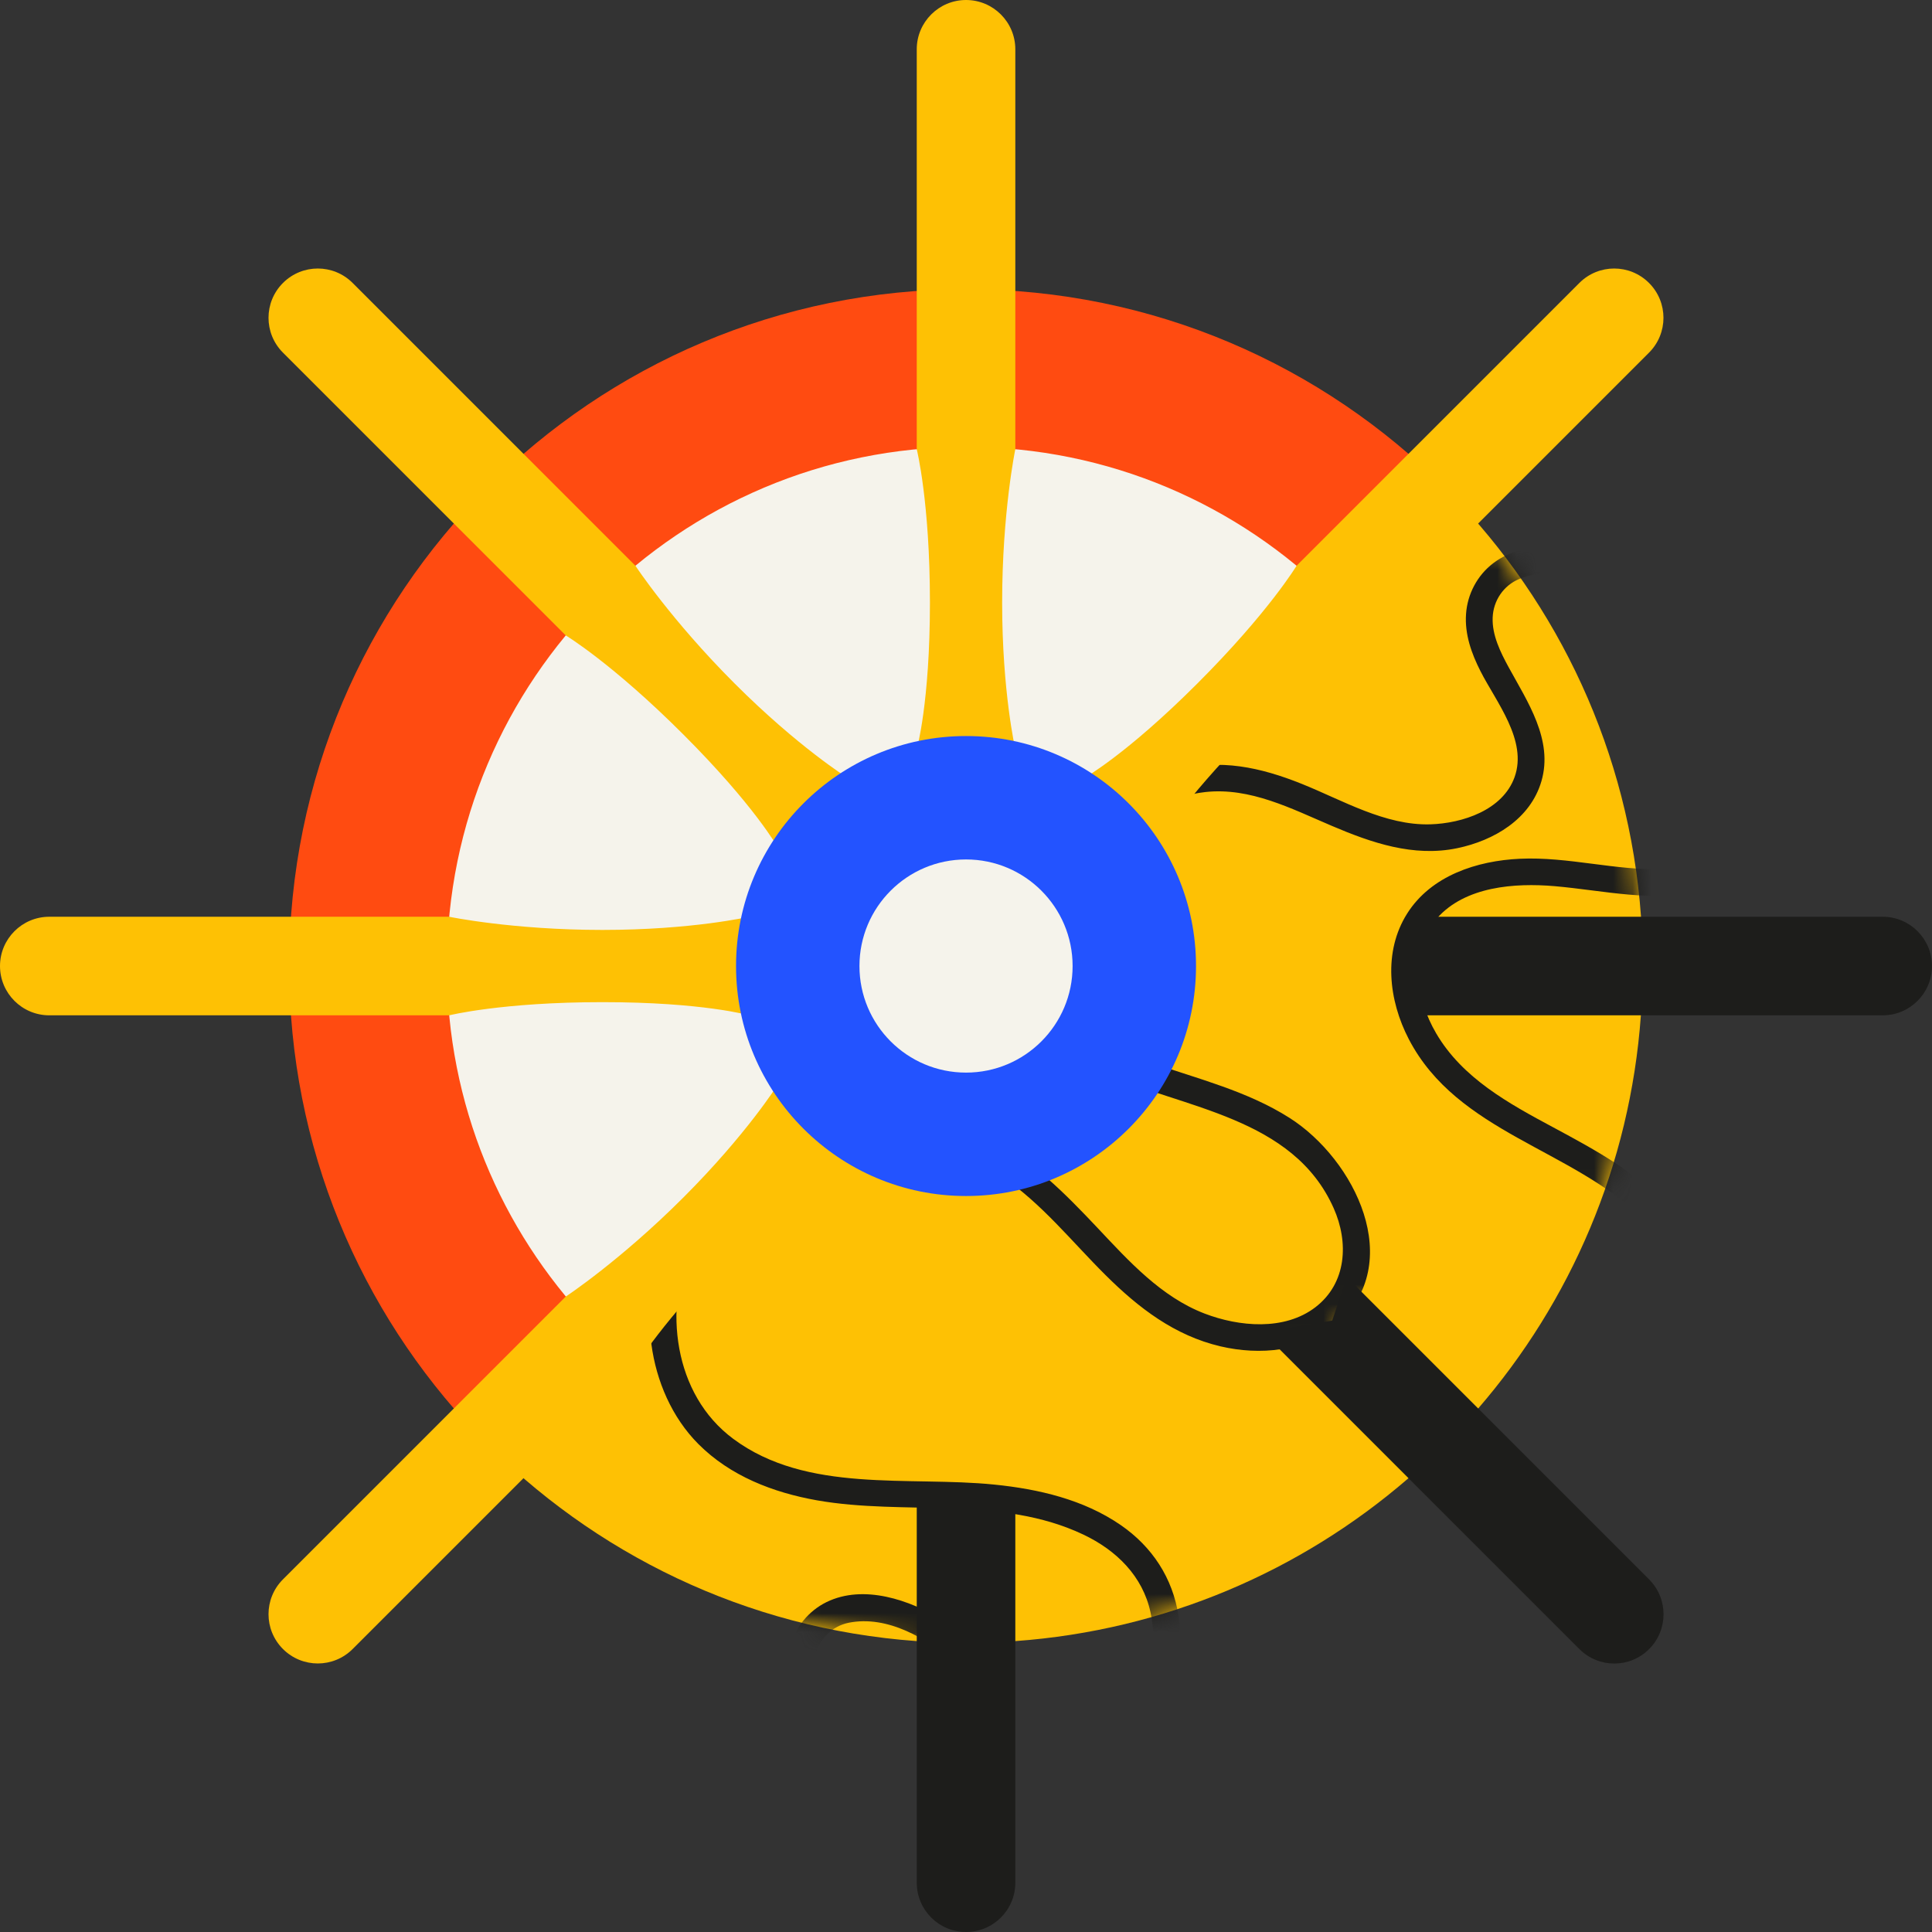
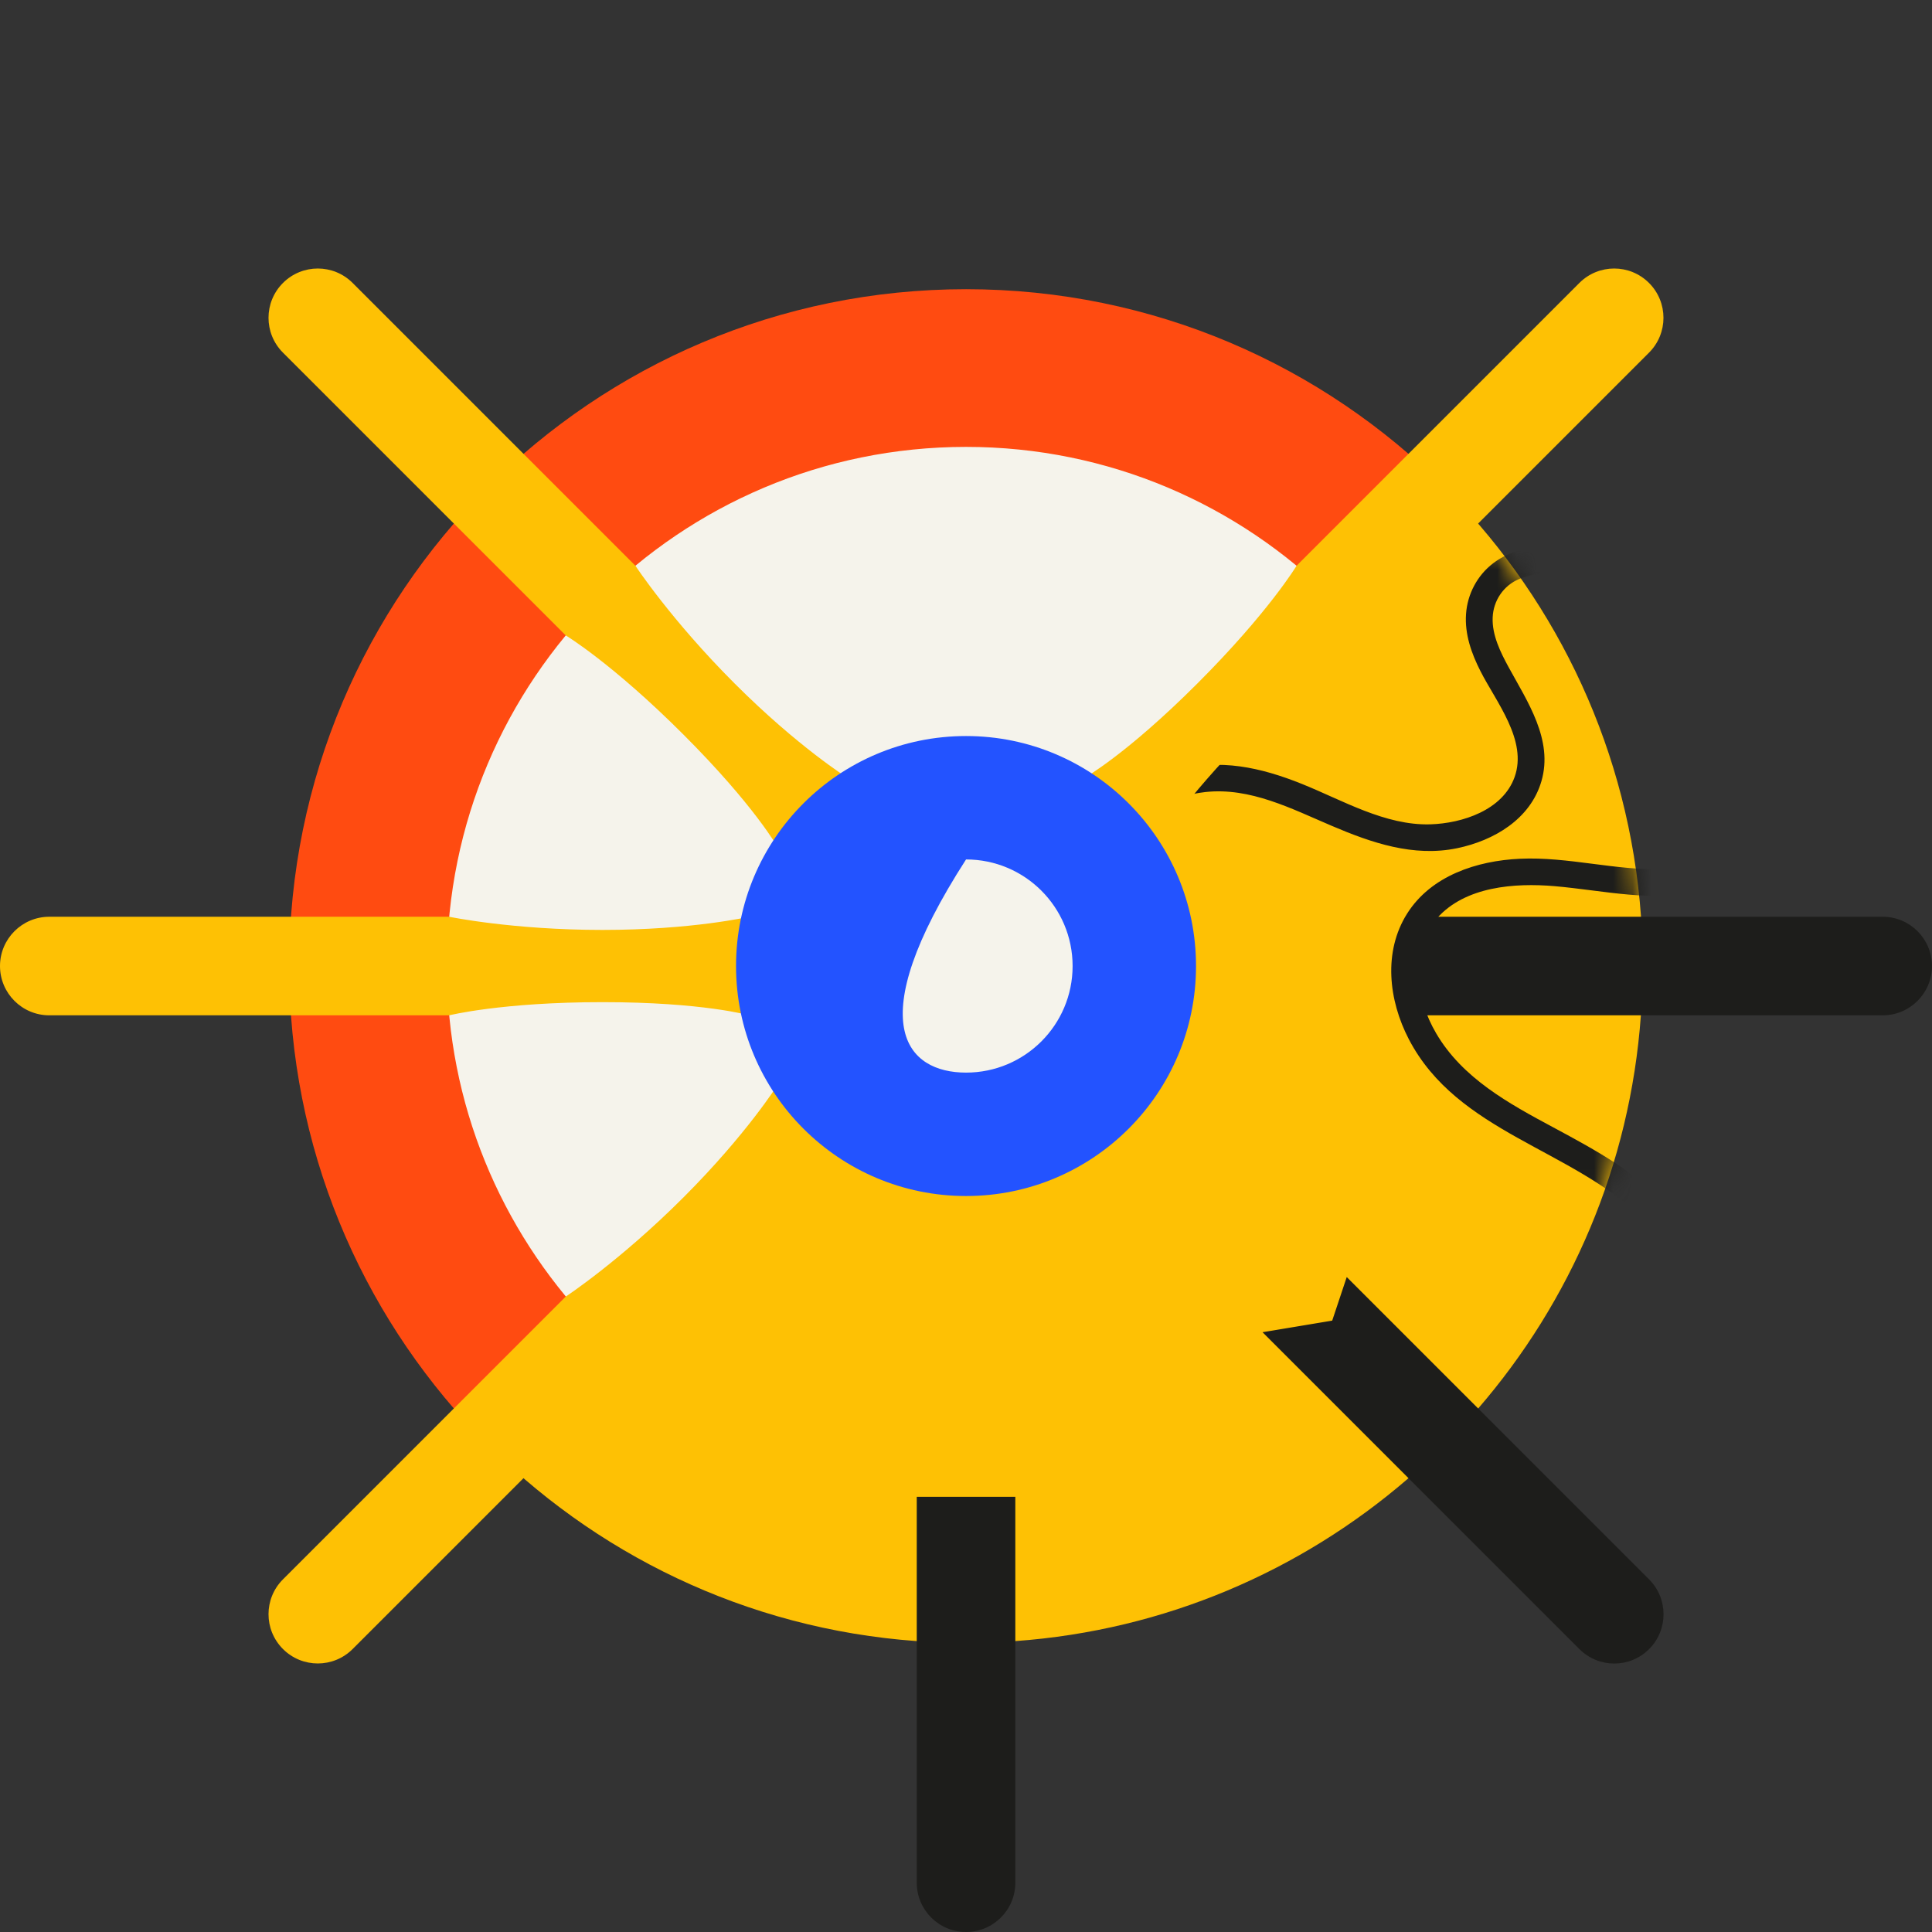
<svg xmlns="http://www.w3.org/2000/svg" width="100" height="100" viewBox="0 0 100 100" fill="none">
  <rect x="0" y="0" width="100" height="100" fill="#333333" stroke="none" />
  <g clip-path="url(#clip0_8847_10423)">
    <path d="M50.002 79.691C66.399 79.691 79.691 66.399 79.691 50.002C79.691 33.606 66.399 20.314 50.002 20.314C33.606 20.314 20.314 33.606 20.314 50.002C20.314 66.399 33.606 79.691 50.002 79.691Z" fill="#F5F3EB" />
    <path d="M24.891 74.431C30.7 80.402 38.621 84.309 47.45 84.943H52.553C60.29 84.386 67.335 81.314 72.866 76.542L76.494 72.921C81.292 67.379 84.375 60.316 84.932 52.553L84.939 47.451C84.327 38.936 80.669 31.265 75.054 25.518L24.891 74.431Z" fill="#FEC104" />
    <mask id="mask0_8847_10423" style="mask-type:luminance" maskUnits="userSpaceOnUse" x="24" y="25" width="61" height="60">
      <path d="M24.891 74.431C30.7 80.401 38.621 84.308 47.45 84.943H52.553C60.29 84.385 67.335 81.314 72.866 76.542L68.713 72.389C68.713 72.389 68.738 72.367 68.749 72.356L67.111 70.718C68.42 69.636 69.622 68.434 70.703 67.126L76.494 72.917C81.292 67.375 84.375 60.312 84.932 52.549H76.747C76.828 51.709 76.872 50.859 76.872 49.998C76.872 49.136 76.828 48.286 76.747 47.447H84.939C84.327 38.932 80.669 31.261 75.054 25.514L24.891 74.431Z" fill="white" />
    </mask>
    <g mask="url(#mask0_8847_10423)">
-       <path d="M51.434 50.94C52.805 53.021 54.843 54.546 57.108 55.543C61.298 57.383 66.931 57.816 69.031 62.536C69.816 64.299 69.713 66.414 68.082 67.664C66.477 68.892 64.131 68.672 62.35 67.99C60.103 67.129 58.424 65.271 56.808 63.555C55.125 61.77 53.41 60.033 51.203 58.904C47.263 56.892 42.22 56.786 38.412 59.161C34.93 61.334 33.181 65.553 33.716 69.577C33.969 71.483 34.776 73.364 36.143 74.738C37.796 76.398 40.01 77.252 42.282 77.656C46.823 78.458 51.782 77.392 56.075 79.43C57.783 80.24 59.15 81.578 59.553 83.465C59.872 84.961 59.707 86.786 58.615 87.948C57.328 89.319 55.323 88.945 53.886 88.04C52.014 86.863 50.676 85.012 48.795 83.857C47.098 82.816 44.701 81.984 42.777 82.926C41.85 83.381 41.16 84.235 40.893 85.228C40.618 86.243 40.772 87.288 41.051 88.285C41.531 90 42.751 92.269 41.714 93.999C40.779 95.561 38.595 95.825 36.964 95.553C34.647 95.165 32.741 93.442 30.835 92.2C28.93 90.957 26.921 90.066 24.601 90.261C22.709 90.422 20.858 91.404 20.177 93.259C19.869 94.102 21.166 94.615 21.474 93.768C22.123 92.005 24.154 91.496 25.858 91.646C28.185 91.851 30.069 93.365 31.931 94.633C33.786 95.898 35.765 97.052 38.078 97.034C40.021 97.016 42.088 96.297 43.033 94.479C44.056 92.504 43.125 90.308 42.517 88.366C42.253 87.523 41.993 86.562 42.202 85.683C42.403 84.829 43.074 84.165 43.931 83.993C45.918 83.594 48.011 84.799 49.415 86.09C50.995 87.537 52.574 89.249 54.656 89.953C56.518 90.583 58.585 90.176 59.853 88.622C60.96 87.266 61.254 85.342 61.001 83.648C60.704 81.68 59.634 80.053 57.999 78.931C56.082 77.612 53.751 77.073 51.467 76.842C47.029 76.391 41.776 77.315 37.953 74.474C34.845 72.165 34.347 67.727 35.769 64.325C37.422 60.37 41.644 58.494 45.768 58.812C47.916 58.977 50.034 59.674 51.827 60.876C53.905 62.269 55.47 64.259 57.229 66.004C58.937 67.701 60.792 69.127 63.174 69.687C65.19 70.16 67.565 69.97 69.182 68.555C72.807 65.373 70.113 60.004 66.748 57.863C64.571 56.478 62.027 55.847 59.615 55.015C57.273 54.205 55.063 53.135 53.41 51.236L51.431 50.94H51.434Z" fill="#1D1D1B" />
      <path d="M124.535 -39.52C122.772 -38.152 121.925 -36.019 121.764 -33.835C121.577 -31.276 122.255 -28.854 122.951 -26.416C123.666 -23.909 124.395 -21.266 123.677 -18.679C123.116 -16.666 121.617 -14.669 119.374 -14.562C117.167 -14.46 115.247 -16.172 113.946 -17.77C112.329 -19.753 110.98 -22.065 108.767 -23.458C106.967 -24.591 104.482 -24.895 102.594 -23.803C100.762 -22.743 100.369 -20.581 100.729 -18.649C101.069 -16.824 102.004 -14.936 101.821 -13.045C101.612 -10.916 99.614 -9.922 97.642 -9.996C95.223 -10.087 93.259 -11.814 91.543 -13.342C89.733 -14.955 87.889 -16.626 85.525 -17.355C83.344 -18.026 81.039 -17.564 79.345 -16.021C77.711 -14.53 76.769 -12.382 76.736 -10.171C76.703 -7.796 77.912 -5.561 79.543 -3.908C81.295 -2.13 83.59 -1.034 86.005 -0.495C90.473 0.494 96.085 -0.176 99.061 4.042C100.171 5.619 100.487 7.715 99.127 9.258C97.789 10.776 95.447 11.018 93.567 10.691C91.195 10.284 89.187 8.785 87.27 7.422C85.272 6 83.252 4.629 80.87 3.951C76.615 2.741 71.644 3.621 68.371 6.692C65.377 9.5 64.483 13.979 65.795 17.824C66.414 19.642 67.572 21.332 69.178 22.413C71.124 23.721 73.459 24.128 75.768 24.081C80.379 23.985 85.037 21.973 89.645 23.135C91.477 23.597 93.079 24.641 93.841 26.419C94.446 27.826 94.641 29.645 93.794 31.001C92.797 32.595 90.759 32.617 89.172 32.012C87.105 31.221 85.433 29.666 83.366 28.9C81.501 28.208 78.986 27.86 77.282 29.157C76.461 29.784 75.951 30.755 75.882 31.781C75.808 32.83 76.164 33.827 76.633 34.747C77.439 36.334 79.074 38.324 78.396 40.219C77.784 41.934 75.691 42.616 74.038 42.667C71.692 42.737 69.486 41.417 67.374 40.571C65.263 39.724 63.119 39.24 60.883 39.882C59.058 40.406 57.434 41.733 57.13 43.682C56.991 44.569 58.365 44.819 58.505 43.932C58.798 42.077 60.689 41.183 62.39 40.996C64.713 40.743 66.854 41.861 68.929 42.744C70.992 43.624 73.162 44.372 75.424 43.903C77.326 43.507 79.213 42.4 79.785 40.431C80.405 38.295 79.063 36.323 78.088 34.538C77.667 33.764 77.223 32.874 77.26 31.965C77.293 31.089 77.821 30.308 78.627 29.971C80.496 29.194 82.783 29.971 84.414 30.96C86.243 32.071 88.131 33.442 90.308 33.731C92.258 33.988 94.204 33.189 95.146 31.415C95.967 29.872 95.883 27.922 95.304 26.313C94.63 24.44 93.262 23.054 91.444 22.27C89.308 21.35 86.918 21.273 84.631 21.489C80.188 21.911 75.218 23.839 70.912 21.794C67.411 20.133 66.062 15.878 66.795 12.264C67.646 8.063 71.425 5.399 75.53 4.907C77.67 4.651 79.88 4.922 81.874 5.754C84.183 6.718 86.108 8.36 88.175 9.731C90.18 11.062 92.276 12.102 94.721 12.187C96.792 12.26 99.083 11.611 100.391 9.907C103.327 6.08 99.64 1.337 95.923 -0.107C93.519 -1.045 90.902 -1.166 88.369 -1.514C85.913 -1.851 83.538 -2.474 81.544 -4.01C79.756 -5.392 78.312 -7.419 78.143 -9.728C77.996 -11.748 78.898 -13.899 80.482 -15.175C82.248 -16.597 84.429 -16.505 86.39 -15.519C88.585 -14.412 90.231 -12.532 92.13 -11.018C93.988 -9.537 96.18 -8.379 98.628 -8.654C100.795 -8.896 102.752 -10.245 103.148 -12.488C103.496 -14.456 102.675 -16.402 102.224 -18.283C101.832 -19.914 101.795 -21.974 103.602 -22.769C105.644 -23.667 107.858 -22.659 109.353 -21.23C111.164 -19.496 112.34 -17.216 114.173 -15.493C115.789 -13.972 117.992 -12.803 120.268 -13.28C122.566 -13.76 124.164 -15.724 124.879 -17.872C126.606 -23.07 123.061 -27.89 123.116 -33.054C123.138 -35.029 123.728 -37.133 125.345 -38.387C126.052 -38.937 125.246 -40.077 124.535 -39.523V-39.52Z" fill="#1D1D1B" />
      <path d="M88.696 68.611C88.941 66.393 87.999 64.3 86.544 62.666C84.84 60.748 82.626 59.55 80.394 58.351C78.096 57.12 75.691 55.804 74.335 53.484C73.279 51.681 72.891 49.214 74.375 47.532C75.838 45.875 78.403 45.692 80.46 45.867C83.007 46.087 85.609 46.733 88.15 46.109C90.213 45.607 92.163 44.035 92.695 41.92C93.211 39.867 91.932 38.079 90.294 36.994C88.747 35.968 86.742 35.322 85.514 33.875C84.129 32.244 84.807 30.118 86.233 28.754C87.981 27.083 90.591 26.874 92.881 26.709C95.297 26.533 97.782 26.372 99.952 25.184C101.949 24.088 103.225 22.109 103.294 19.818C103.364 17.608 102.477 15.435 100.912 13.873C99.23 12.198 96.785 11.505 94.461 11.524C91.969 11.542 89.579 12.425 87.515 13.785C83.692 16.303 80.269 20.797 75.167 19.994C73.261 19.694 71.538 18.459 71.377 16.413C71.22 14.397 72.678 12.546 74.218 11.425C76.164 10.006 78.634 9.607 80.951 9.182C83.363 8.738 85.752 8.243 87.9 7.004C91.731 4.791 94.56 0.612 94.637 -3.874C94.707 -7.979 92.112 -11.74 88.443 -13.473C86.705 -14.294 84.689 -14.639 82.794 -14.239C80.5 -13.756 78.583 -12.359 77.011 -10.67C73.87 -7.294 72.07 -2.551 68.027 -0.055C66.418 0.938 64.552 1.36 62.749 0.675C61.32 0.128 59.879 -0.997 59.494 -2.551C59.044 -4.376 60.447 -5.857 61.987 -6.572C63.992 -7.503 66.275 -7.624 68.262 -8.573C70.058 -9.431 72.059 -10.992 72.312 -13.118C72.433 -14.144 72.092 -15.185 71.403 -15.951C70.703 -16.732 69.739 -17.172 68.753 -17.48C67.052 -18.008 64.483 -18.216 63.596 -20.023C62.793 -21.658 63.757 -23.634 64.871 -24.858C66.455 -26.592 68.936 -27.255 71.014 -28.182C73.093 -29.106 74.933 -30.308 76.028 -32.364C76.923 -34.039 77.102 -36.129 75.915 -37.708C75.376 -38.427 74.24 -37.613 74.782 -36.895C75.911 -35.392 75.233 -33.409 74.185 -32.06C72.748 -30.216 70.454 -29.458 68.375 -28.582C66.308 -27.709 64.259 -26.68 63.02 -24.726C61.979 -23.087 61.459 -20.958 62.474 -19.18C63.577 -17.249 65.927 -16.838 67.888 -16.292C68.738 -16.054 69.684 -15.753 70.311 -15.097C70.915 -14.463 71.11 -13.543 70.787 -12.726C70.043 -10.842 67.895 -9.742 66.048 -9.262C63.977 -8.723 61.679 -8.324 59.956 -6.96C58.413 -5.74 57.632 -3.786 58.248 -1.873C58.783 -0.205 60.242 1.085 61.8 1.792C63.614 2.61 65.56 2.595 67.389 1.836C69.537 0.942 71.256 -0.718 72.693 -2.511C75.482 -5.993 77.561 -10.904 82.025 -12.568C85.653 -13.924 89.649 -11.93 91.734 -8.888C94.157 -5.351 93.439 -0.788 90.931 2.503C89.627 4.219 87.893 5.615 85.906 6.469C83.608 7.455 81.087 7.694 78.664 8.221C76.311 8.734 74.108 9.515 72.341 11.212C70.849 12.645 69.717 14.745 70.028 16.871C70.728 21.644 76.699 22.3 80.328 20.639C82.674 19.565 84.583 17.773 86.595 16.197C88.545 14.669 90.646 13.397 93.138 13.037C95.374 12.715 97.833 13.092 99.611 14.577C101.161 15.878 102.081 18.026 101.894 20.049C101.685 22.307 100.102 23.81 98.028 24.528C95.704 25.334 93.208 25.206 90.799 25.514C88.443 25.818 86.086 26.584 84.579 28.531C83.245 30.253 82.85 32.599 84.184 34.443C85.357 36.063 87.325 36.829 88.989 37.815C90.433 38.669 91.936 40.076 91.25 41.927C90.473 44.02 88.208 44.907 86.141 44.984C83.634 45.076 81.178 44.332 78.667 44.449C76.45 44.552 74.079 45.318 72.836 47.282C71.582 49.265 71.876 51.78 72.92 53.788C75.449 58.645 81.376 59.455 85.045 63.094C86.449 64.484 87.545 66.371 87.321 68.409C87.222 69.3 88.6 69.516 88.699 68.618L88.696 68.611Z" fill="#1D1D1B" />
    </g>
    <path d="M30.488 68.464C25.932 63.647 23.131 57.153 23.131 50.002C23.131 35.161 35.161 23.131 50.002 23.131C57.398 23.131 64.098 26.122 68.955 30.957L74.801 25.257C68.46 18.902 59.689 14.969 50.002 14.969C30.652 14.969 14.969 30.652 14.969 50.002C14.969 59.37 18.649 67.881 24.638 74.167L30.488 68.464Z" fill="#FF4B11" />
-     <path d="M52.553 38.775C52.553 38.775 51.871 35.839 51.871 31.184C51.871 26.529 52.553 23.249 52.553 23.249V2.551C52.553 1.144 51.41 0 50.002 0C48.595 0 47.451 1.144 47.451 2.551V23.253C47.451 23.253 48.133 25.98 48.133 31.188C48.133 36.396 47.451 38.779 47.451 38.779H52.553V38.775Z" fill="#FEC104" />
    <path d="M38.775 47.451C38.775 47.451 35.839 48.133 31.184 48.133C26.529 48.133 23.249 47.451 23.249 47.451H2.551C1.144 47.451 0 48.595 0 50.002C0 51.41 1.144 52.553 2.551 52.553H23.253C23.253 52.553 25.98 51.871 31.188 51.871C36.396 51.871 38.779 52.553 38.779 52.553V47.451H38.775Z" fill="#FEC104" />
    <path d="M43.866 40.259C43.866 40.259 41.311 38.665 38.02 35.373C34.728 32.082 32.888 29.282 32.888 29.282L18.253 14.646C17.256 13.649 15.643 13.649 14.646 14.646C13.649 15.643 13.649 17.256 14.646 18.253L29.282 32.888C29.282 32.888 31.69 34.336 35.373 38.02C39.057 41.703 40.259 43.866 40.259 43.866L43.866 40.259Z" fill="#FEC104" />
    <path d="M40.259 56.134C40.259 56.134 38.665 58.688 35.373 61.98C32.082 65.271 29.282 67.111 29.282 67.111L14.646 81.747C13.649 82.744 13.649 84.356 14.646 85.353C15.643 86.35 17.256 86.35 18.253 85.353L32.888 70.718C32.888 70.718 34.336 68.31 38.02 64.626C41.703 60.943 43.866 59.74 43.866 59.74L40.259 56.134Z" fill="#FEC104" />
    <path d="M59.74 43.866C59.74 43.866 61.335 41.311 64.626 38.02C67.918 34.728 70.718 32.888 70.718 32.888L85.353 18.253C86.35 17.256 86.35 15.643 85.353 14.646C84.356 13.649 82.744 13.649 81.747 14.646L67.111 29.282C67.111 29.282 65.663 31.69 61.98 35.373C58.296 39.057 56.134 40.259 56.134 40.259L59.74 43.866Z" fill="#FEC104" />
    <path d="M50.002 61.906C56.576 61.906 61.906 56.576 61.906 50.002C61.906 43.427 56.576 38.097 50.002 38.097C43.427 38.097 38.097 43.427 38.097 50.002C38.097 56.576 43.427 61.906 50.002 61.906Z" fill="#2353FF" />
-     <path d="M50.002 55.518C53.048 55.518 55.518 53.048 55.518 50.002C55.518 46.955 53.048 44.485 50.002 44.485C46.955 44.485 44.485 46.955 44.485 50.002C44.485 53.048 46.955 55.518 50.002 55.518Z" fill="#F5F3EB" />
+     <path d="M50.002 55.518C53.048 55.518 55.518 53.048 55.518 50.002C55.518 46.955 53.048 44.485 50.002 44.485C44.485 53.048 46.955 55.518 50.002 55.518Z" fill="#F5F3EB" />
    <path d="M97.449 47.451C97.449 47.451 74.596 47.451 72.855 47.451V52.553C74.592 52.553 97.449 52.553 97.449 52.553C98.856 52.553 100 51.41 100 50.002C100 48.595 98.856 47.451 97.449 47.451Z" fill="#1D1D1B" />
    <path d="M85.357 81.75L69.707 66.1L68.955 68.354L65.349 68.955L67.115 70.722L81.751 85.357C82.748 86.354 84.361 86.354 85.357 85.357C86.354 84.36 86.354 82.747 85.357 81.75Z" fill="#1D1D1B" />
    <path d="M47.451 77.474V97.449C47.451 98.857 48.595 100 50.002 100C51.41 100 52.553 98.857 52.553 97.449V77.474H47.451Z" fill="#1D1D1B" />
  </g>
  <defs>
    <clipPath id="clip0_8847_10423">
      <rect width="100" height="100" fill="white" />
    </clipPath>
  </defs>
</svg>